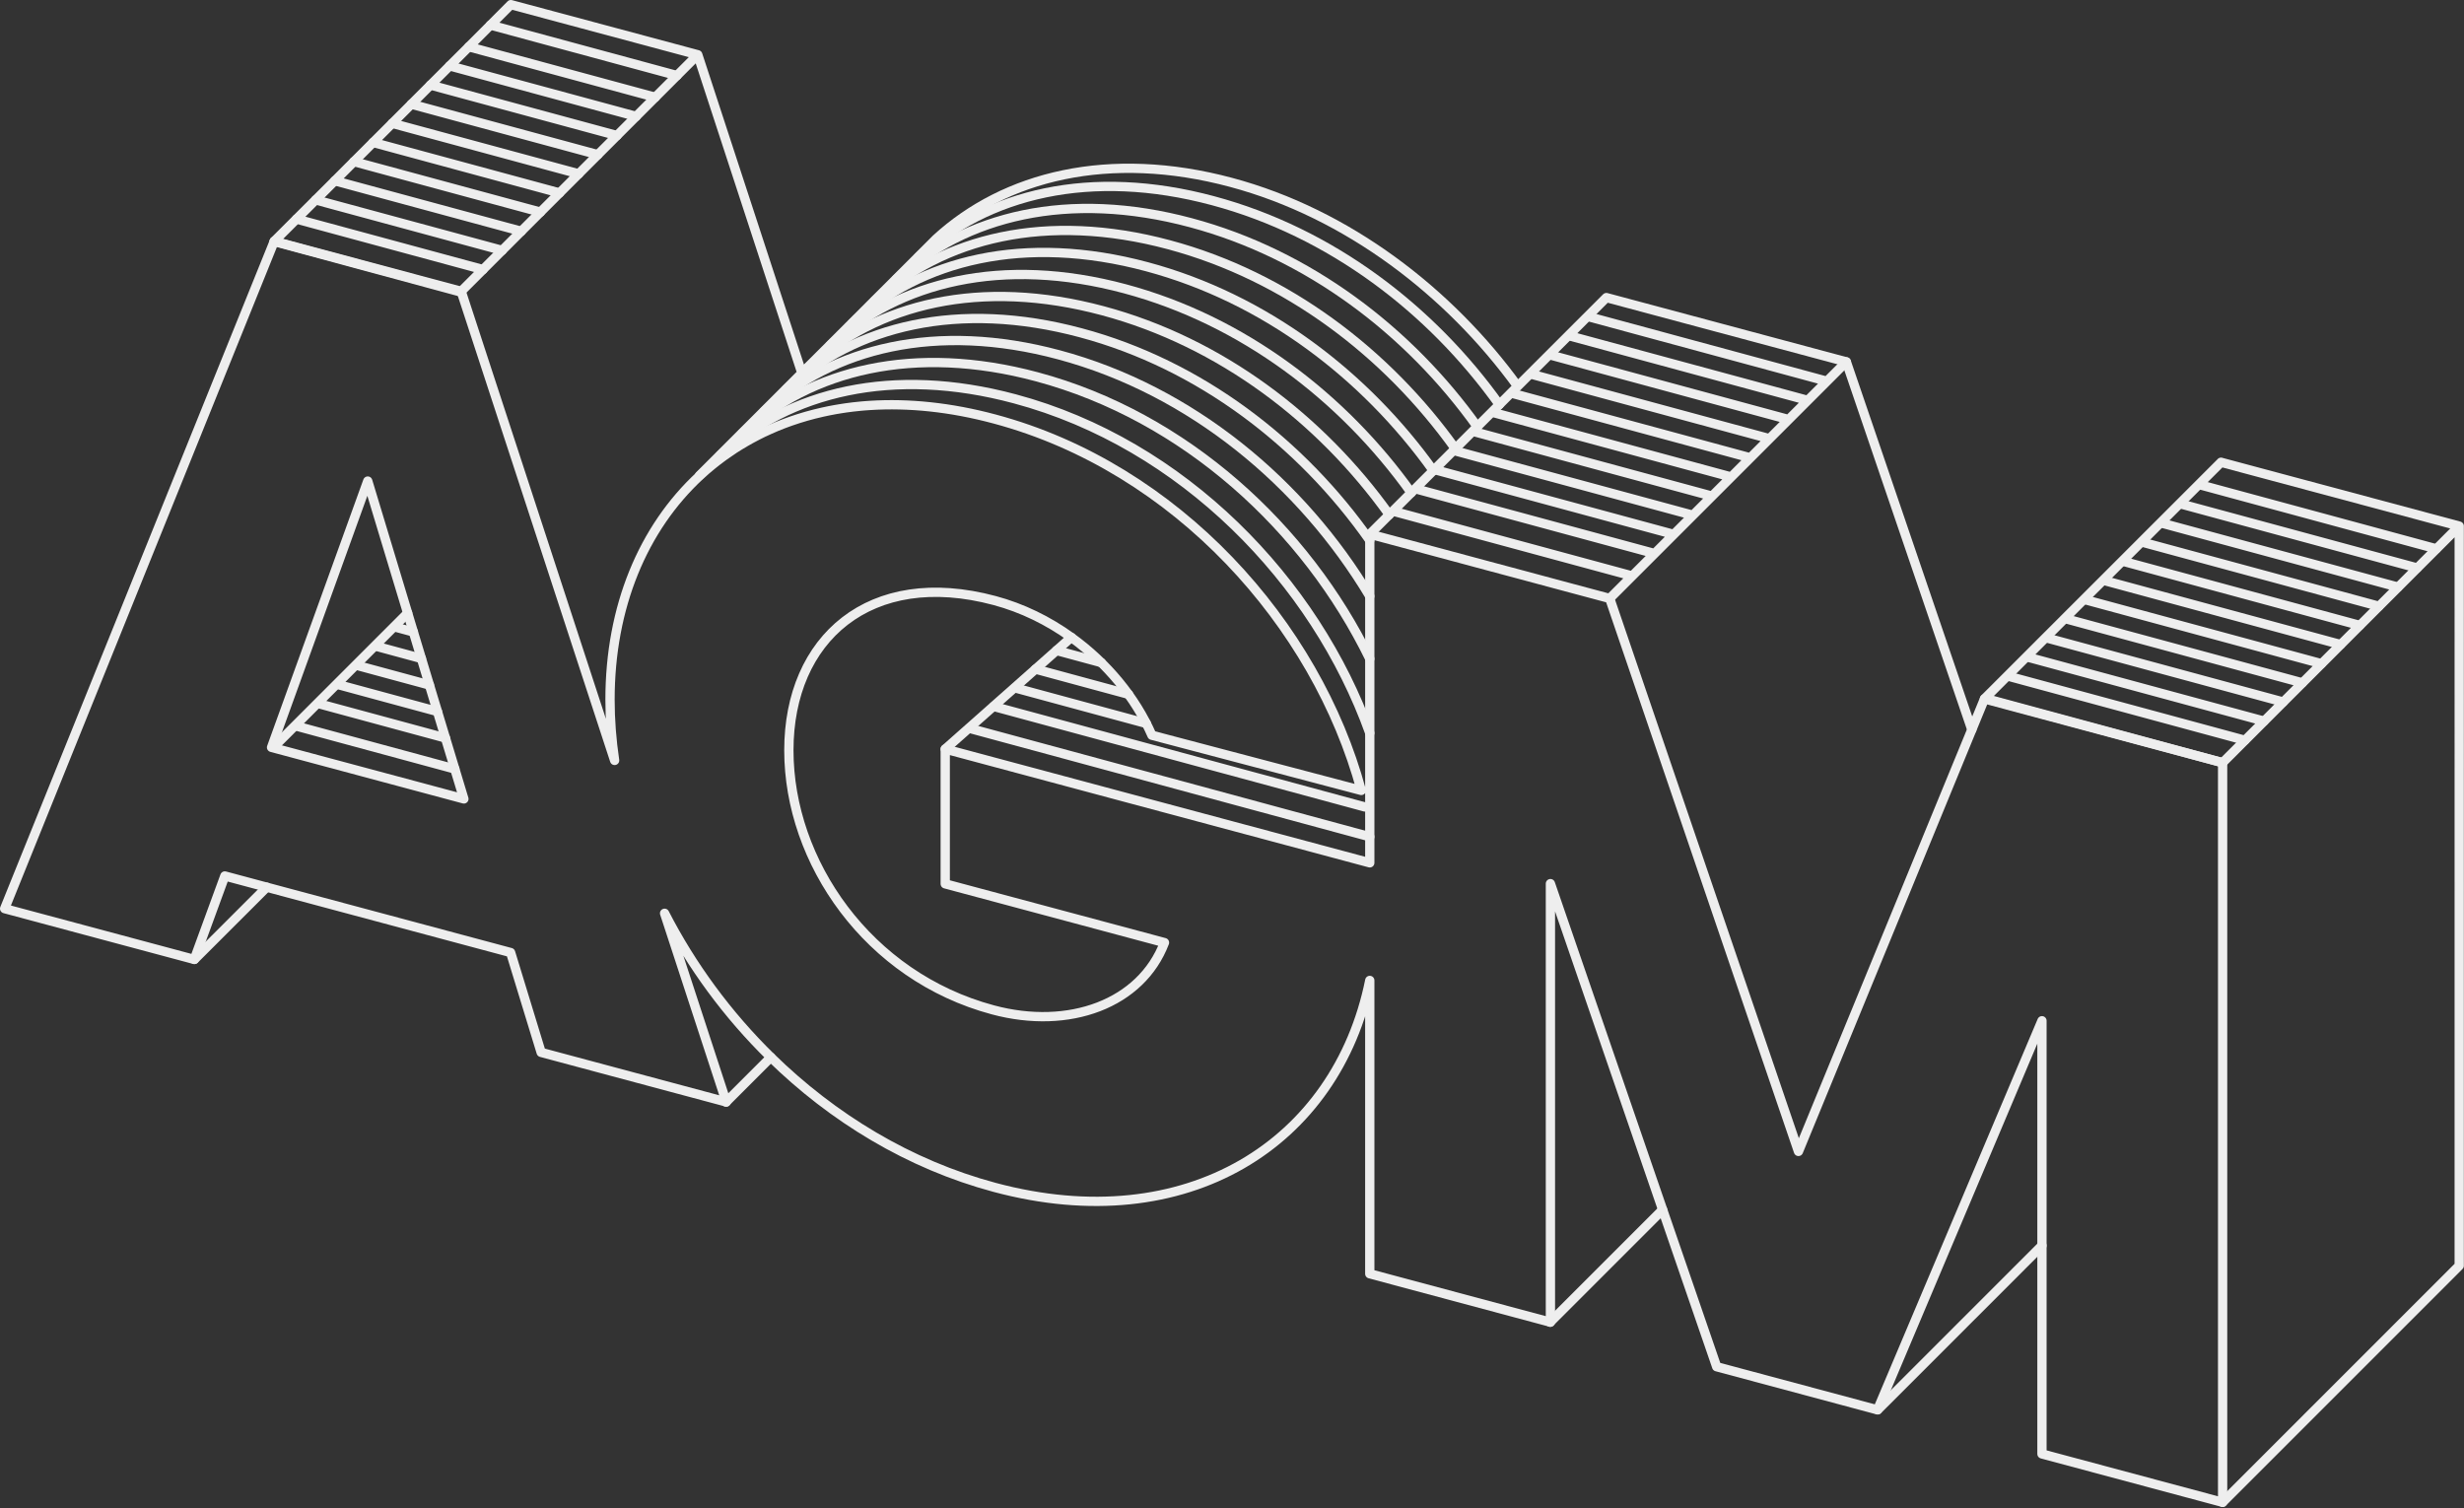
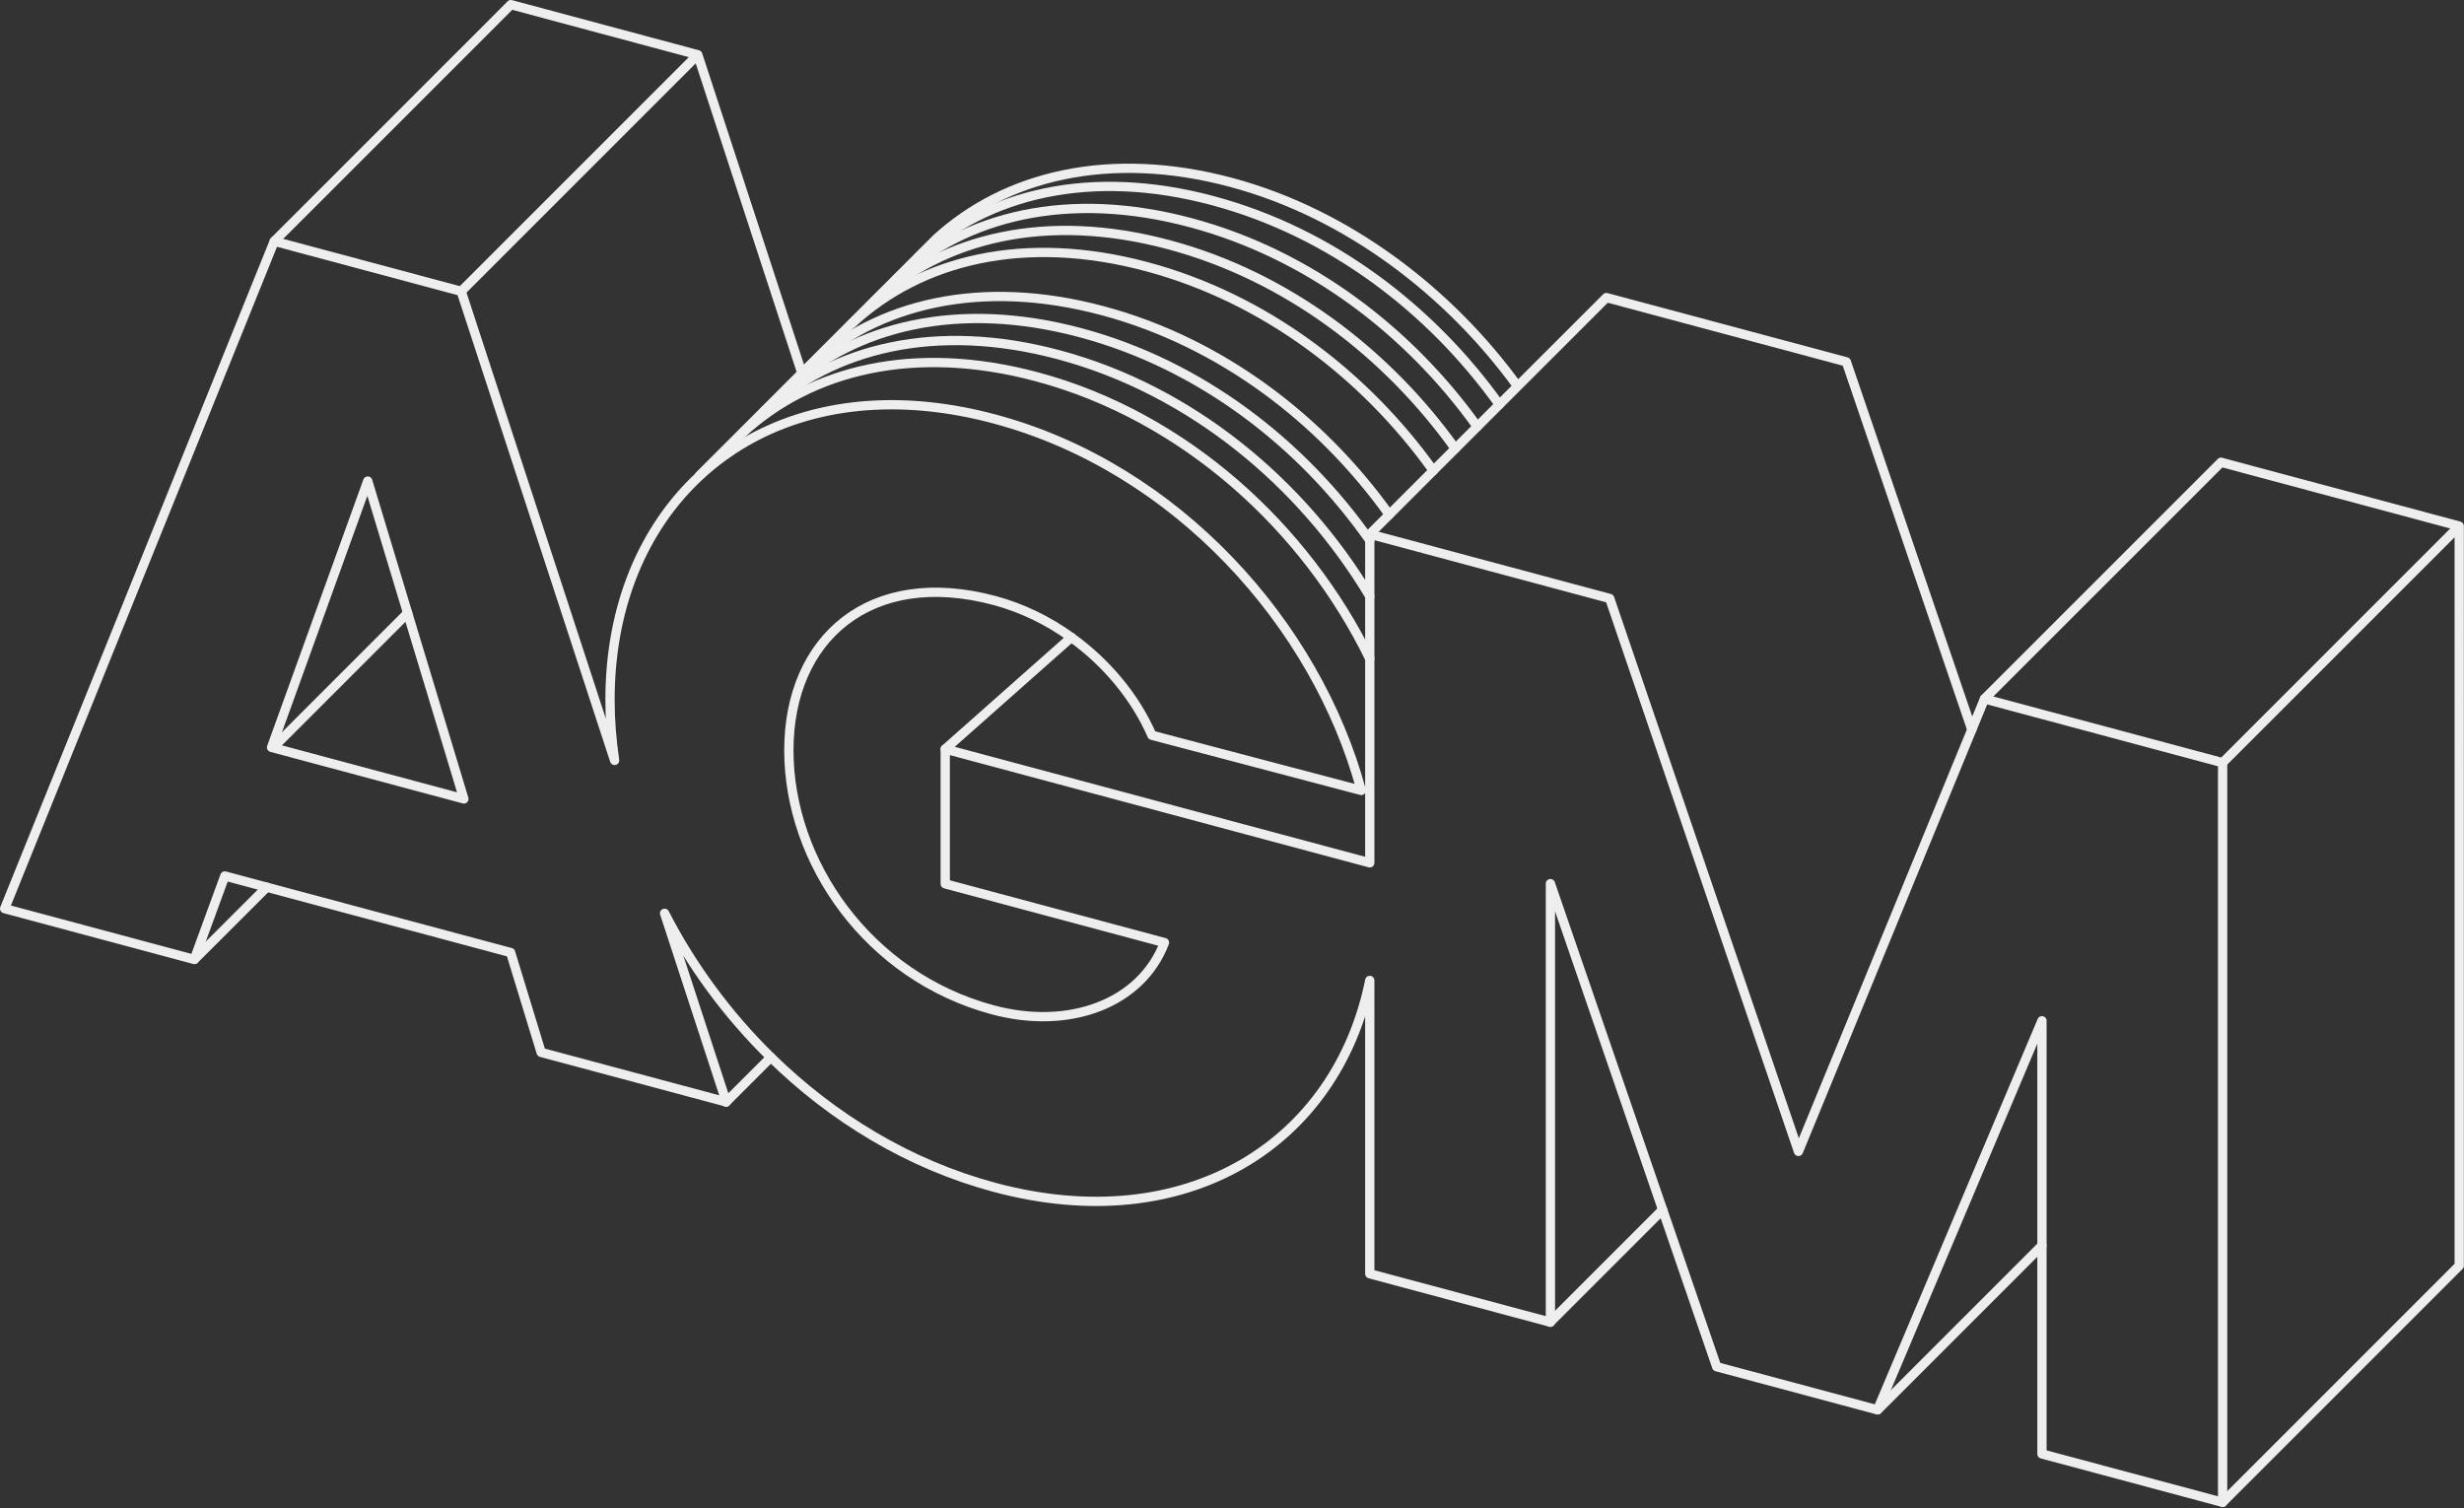
<svg xmlns="http://www.w3.org/2000/svg" viewBox="0 0 531 325">
  <rect x="0" y="0" width="531" height="325" fill="#333333" stroke="none" />
  <g fill="none" fill-rule="evenodd" stroke="#EEE" stroke-linecap="round" stroke-linejoin="round" stroke-width="2">
-     <path d="m346.899 128.969 50.986-50.986m81.095 86.377-50.839-13.767m55.63 8.932-50.839-13.767m54.965 9.641-50.839-13.767m54.965 9.642-50.839-13.767m54.965 9.641-50.839-13.767m54.965 9.641-50.839-13.767m54.965 9.641-50.839-13.767m54.965 9.642-50.839-13.767m54.965 9.641-50.839-13.767m54.965 9.641-50.839-13.767m54.965 9.641-50.839-13.767m54.965 9.642-50.839-13.767m-122.498 19.6-50.839-13.767m55.63 8.932-50.839-13.767m54.965 9.641-50.839-13.767m54.965 9.641-50.839-13.767m54.965 9.642-50.839-13.767m54.965 9.641-50.839-13.767m-26.956 91.325-85.831-23.243m84.759 16.82-79.968-21.655m32.891 3.664-28.289-7.661m24.442 1.377-20.048-5.429m14.187-1.401-9.654-2.614m149.432-41.541-50.839-13.767m54.965 9.642-50.839-13.767m54.965 9.641-50.839-13.767m54.965 9.641-50.839-13.767m54.965 9.641-50.839-13.767M99.45 62.97 59.1 52.04m44.98 6.05L63.9 47.21m44.31 6.75L68.02 43.08m44.31 6.76L72.15 38.96m44.31 6.75L76.27 34.83m44.32 6.75L80.4 30.7m44.31 6.76L84.52 26.58m44.32 6.75L88.65 22.45m44.31 6.76L92.77 18.33m5.25 147.39-34.12-9.24m32.1 2.56-27.3-7.39m25.57 1.68-21.45-5.81m19.72.1-15.59-4.22m13.86-1.49-9.74-2.64m8.01-3.08-3.88-1.05m51.89-110.06L96.9 14.2m44.31 6.76-40.18-10.88m44.86 6.2L105.7 5.4m49.5 92.73c14.81-13.71 37.13-19.26 63.5-12.18 36.19 9.69 64.75 39.23 76.49 72.02" />
    <path d="M159.94 93.38c14.81-13.7 37.13-19.25 63.51-12.18 31.99 8.57 58.02 32.64 71.74 60.76" />
    <path d="M164.68 88.64c14.81-13.7 37.13-19.25 63.51-12.18 28.62 7.67 52.47 27.74 67 52.02" />
    <path d="M169.43 83.9c14.81-13.71 37.13-19.26 63.5-12.18 25.7 6.88 47.55 23.77 62.26 44.72" />
    <path d="M174.17 79.15c14.81-13.7 37.13-19.25 63.51-12.18 25.38 6.8 47 23.35 61.71 43.94" />
-     <path d="M178.91 74.41c14.81-13.7 37.13-19.25 63.51-12.18 25.38 6.8 47 23.35 61.71 43.94" />
    <path d="M183.66 69.66c14.81-13.7 37.13-19.25 63.51-12.18 25.38 6.8 47 23.35 61.71 43.94" />
    <path d="M188.4 64.92c14.81-13.7 37.13-19.25 63.51-12.18 25.38 6.8 47 23.35 61.71 43.94" />
    <path d="M193.14 60.18c14.81-13.71 37.13-19.25 63.51-12.18 25.38 6.8 47 23.35 61.71 43.94" />
    <path d="M197.89 55.43c14.81-13.7 37.13-19.25 63.51-12.18 25.38 6.8 47 23.35 61.71 43.94" />
    <path d="m59.1 51.99 8.92-8.91 4.13-4.12 4.12-4.13 4.13-4.13 4.12-4.12 4.13-4.13 4.12-4.12 4.13-4.13 4.13-4.12 4.67-4.68 4.39-4.4 40.28 10.8 2.04 6.24 20.4 62.37M99.39 62.78l4.69-4.69 4.13-4.13 4.12-4.12 4.13-4.13 4.13-4.13 4.12-4.12 4.13-4.13 4.12-4.12 4.13-4.13 4.12-4.12 4.68-4.68 4.48-4.48m274.56 145.43-27.04-79.25-51.71-13.85-19.12 19.11-3.95 3.95-4.75 4.75-4.74 4.74-4.74 4.74-4.75 4.75-4.74 4.74-4.2 4.2M156.46 237.5l.03-.03.02-.02 9.61-9.61M57.48 191.19l-15.57 15.56m45.94-74.63L59.1 160.87m91.64-58.39 22.07-22.07 28.92-28.91m29.14 85.85-27.17 24.07m236.35 107-35.39 35.39M358.3 260.7l-24.18 24.18-.04.04-.02.02M478.64 99.61v.01l-50.98 50.97m102.31-37.22-50.99 50.99m0 159.39 50.99-50.99V113.37l-51.33-13.75M201.73 51.5c14.81-13.6 37.33-19.23 63.6-12.19 25.1 6.72 47.03 23.66 61.73 43.93" />
-     <path d="m58.52 161.06 20.73-57.39 8.6 28.45 12.12 40.05-41.45-11.11Zm369.14-10.45-40.09 97.52-40.67-119.16-11.88-3.18-6.92-1.86-7.48-2-8.11-2.18-8.8-2.36-8.52-2.28v70.83l-91.49-24.52v29.05l47.25 12.66c-5.03 13.18-20.53 18.91-36.99 14.49-26.92-7.21-43.96-31.92-43.96-55.93 0-24.02 17.43-39.49 44.35-32.27 5.94 1.59 11.54 4.34 16.52 7.93 7.68 5.52 13.84 12.99 17.37 21.1l45.12 11.89c-9.68-35.9-39.89-69.56-79.01-80.04-9.54-2.56-18.55-3.46-26.86-2.93-.38.02-.76.05-1.13.08-.3.03-.61.05-.91.08-.54.05-1.08.11-1.62.17-.52.06-1.03.13-1.54.2-.37.05-.74.11-1.1.17-.37.05-.73.11-1.1.18-.48.08-.95.17-1.43.27-.47.09-.94.19-1.41.3-2.34.52-4.61 1.17-6.81 1.94-.28.09-.56.19-.83.3-.3.1-.6.21-.89.33-.46.17-.91.35-1.36.54-.53.22-1.05.45-1.56.68-.35.15-.7.31-1.04.48-.1.04-.19.09-.29.13-.41.2-.8.4-1.2.6-.44.22-.88.45-1.31.69-.43.23-.86.47-1.28.72-.42.24-.84.49-1.26.75-.41.25-.81.5-1.21.76-.75.49-1.49 1-2.21 1.52-.21.15-.42.3-.62.46-.25.18-.51.37-.76.57-.36.28-.73.57-1.09.86-.92.75-1.82 1.52-2.69 2.33-12.27 11.35-19.38 28.3-19.38 48.3 0 4.34.34 8.72.99 13.09l-33-100.9-.06-.19L59.1 51.99 1 195.81l40.87 10.95 6.58-17.99 9.03 2.42 52.56 14.08 6.58 21.52 39.87 10.68.03.01-.01-.03-13.29-40.64c5.8 11.31 13.57 21.9 22.9 31.03 13.3 13.03 29.77 23.1 48.23 28.04 41.42 11.1 73.72-9.51 80.84-44.6v63.22l38.89 10.42.04.01v-94.51l35.83 104.11 34.66 9.29 35.44-83.85v93.35l38.93 10.43V164.36l-51.32-13.75Z" />
+     <path d="m58.52 161.06 20.73-57.39 8.6 28.45 12.12 40.05-41.45-11.11m369.14-10.45-40.09 97.52-40.67-119.16-11.88-3.18-6.92-1.86-7.48-2-8.11-2.18-8.8-2.36-8.52-2.28v70.83l-91.49-24.52v29.05l47.25 12.66c-5.03 13.18-20.53 18.91-36.99 14.49-26.92-7.21-43.96-31.92-43.96-55.93 0-24.02 17.43-39.49 44.35-32.27 5.94 1.59 11.54 4.34 16.52 7.93 7.68 5.52 13.84 12.99 17.37 21.1l45.12 11.89c-9.68-35.9-39.89-69.56-79.01-80.04-9.54-2.56-18.55-3.46-26.86-2.93-.38.02-.76.05-1.13.08-.3.03-.61.05-.91.08-.54.05-1.08.11-1.62.17-.52.06-1.03.13-1.54.2-.37.05-.74.11-1.1.17-.37.05-.73.11-1.1.18-.48.08-.95.17-1.43.27-.47.09-.94.19-1.41.3-2.34.52-4.61 1.17-6.81 1.94-.28.09-.56.19-.83.3-.3.1-.6.21-.89.33-.46.17-.91.35-1.36.54-.53.22-1.05.45-1.56.68-.35.15-.7.31-1.04.48-.1.04-.19.09-.29.13-.41.2-.8.4-1.2.6-.44.22-.88.45-1.31.69-.43.23-.86.47-1.28.72-.42.24-.84.49-1.26.75-.41.25-.81.5-1.21.76-.75.49-1.49 1-2.21 1.52-.21.15-.42.3-.62.46-.25.18-.51.37-.76.57-.36.28-.73.57-1.09.86-.92.75-1.82 1.52-2.69 2.33-12.27 11.35-19.38 28.3-19.38 48.3 0 4.34.34 8.72.99 13.09l-33-100.9-.06-.19L59.1 51.99 1 195.81l40.87 10.95 6.58-17.99 9.03 2.42 52.56 14.08 6.58 21.52 39.87 10.68.03.01-.01-.03-13.29-40.64c5.8 11.31 13.57 21.9 22.9 31.03 13.3 13.03 29.77 23.1 48.23 28.04 41.42 11.1 73.72-9.51 80.84-44.6v63.22l38.89 10.42.04.01v-94.51l35.83 104.11 34.66 9.29 35.44-83.85v93.35l38.93 10.43V164.36l-51.32-13.75Z" />
  </g>
</svg>